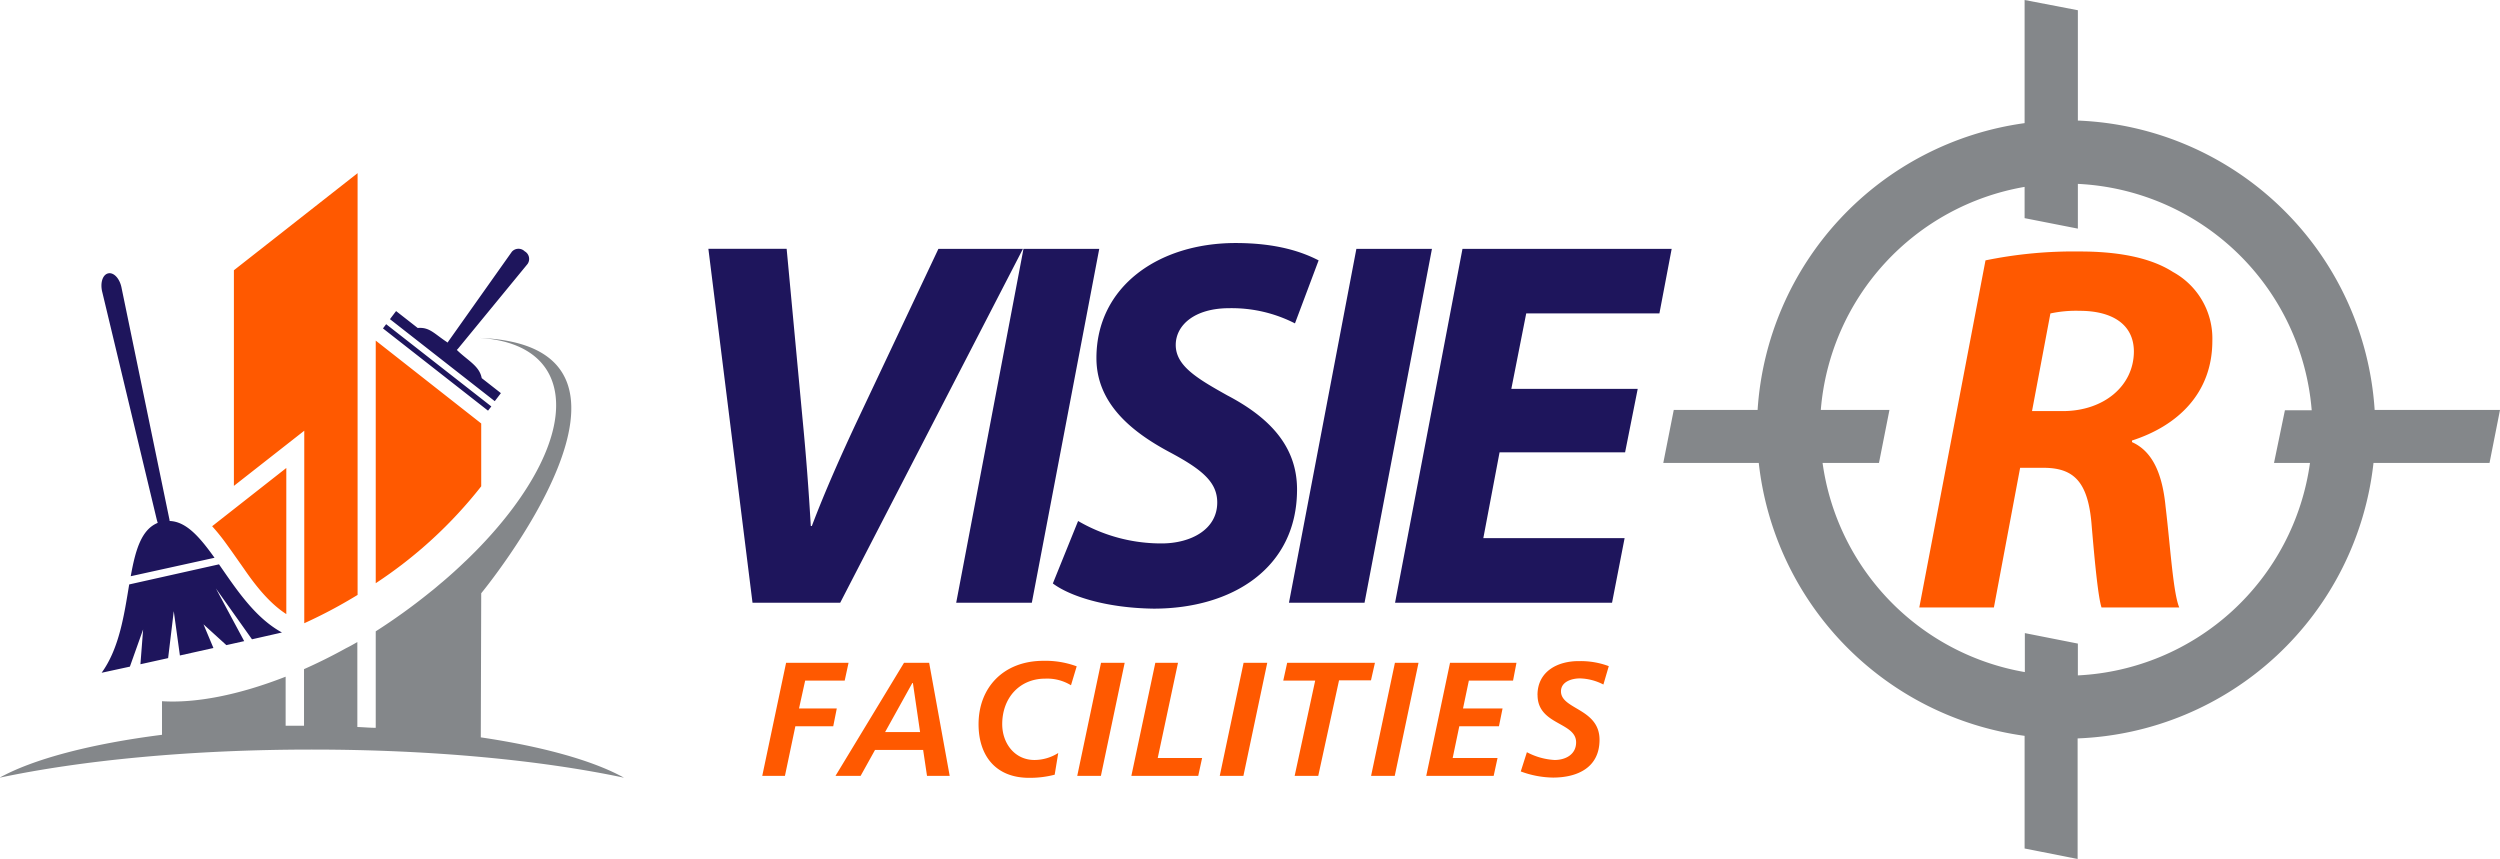
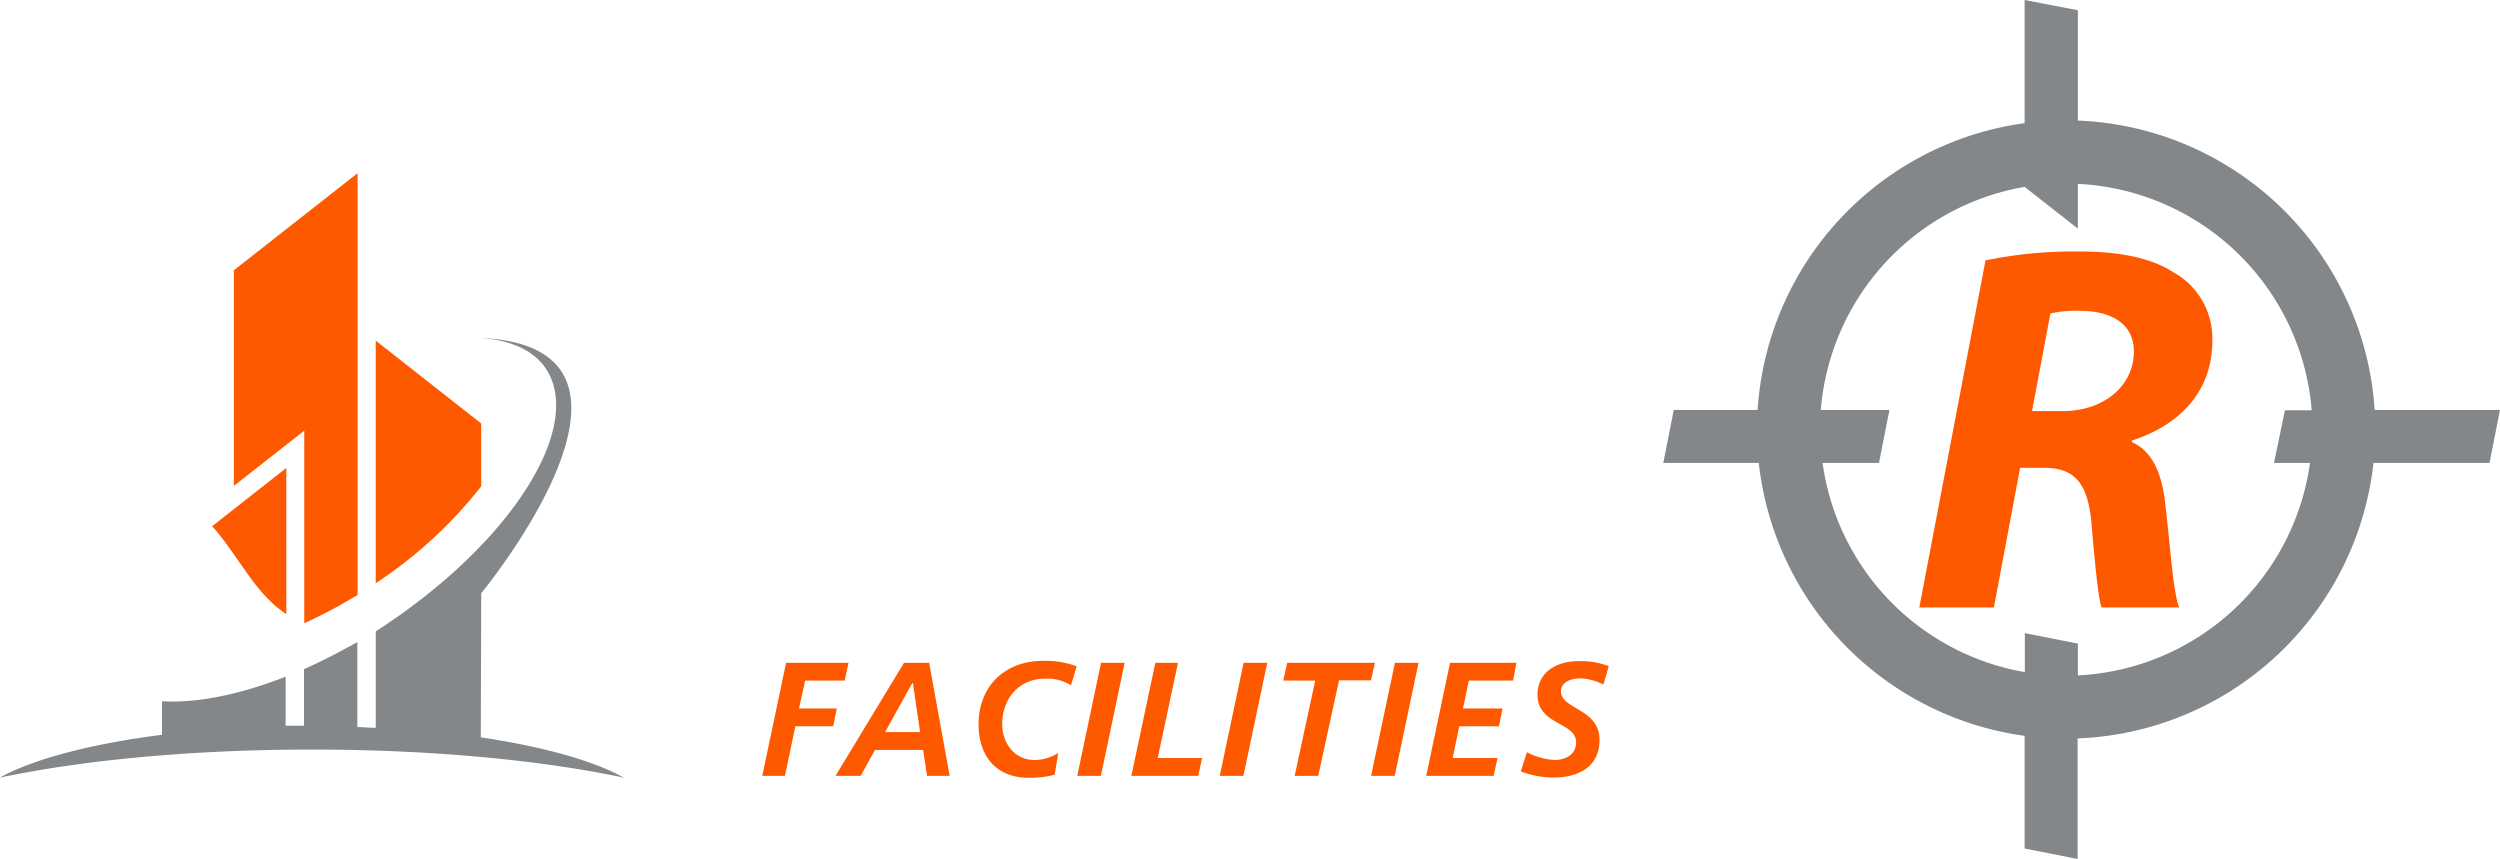
<svg xmlns="http://www.w3.org/2000/svg" viewBox="0 0 407.87 140.14">
  <defs>
    <style>.cls-1{fill:#84878a;}.cls-2{fill:#1e155c;}.cls-3{fill:#ff5900;}</style>
  </defs>
  <title>Visie-R Facilities logo</title>
  <g id="Layer_2" data-name="Layer 2">
    <g id="Visie-R_Facilities_logo" data-name="Visie-R Facilities logo">
      <g id="Visie-R_Facilities_logo-2" data-name="Visie-R Facilities logo">
-         <path class="cls-1" d="M78.51,96.79s33.27-40.37-.3-41.66c6.71.4,11.29,3.28,12.31,8.65,1.35,7.1-3.82,16.88-12.85,26.07l0,0-.18.18c-.46.46-.93.93-1.41,1.39l-.23.21q-1.74,1.68-3.65,3.3l-.22.18c-.58.49-1.16,1-1.76,1.46l-.21.17A97.77,97.77,0,0,1,61.3,103v15.74c-1,0-2-.1-3-.13V104.75c-.61.35-1.22.7-1.84,1-2.32,1.29-4.62,2.42-6.86,3.42v9.23c-1,0-2,0-3,0v-8c-7.66,3-14.65,4.35-20.17,4v5.48c-11.58,1.47-21,3.95-26.5,7,13.45-2.85,31.32-4.59,50.94-4.59s37.48,1.74,50.93,4.59c-5-2.78-13.22-5.08-23.36-6.58ZM387.42,66.88A50.51,50.51,0,0,0,339,19.67v-18L330.31,0V20.09a50.52,50.52,0,0,0-43.56,46.79H273.07l-1.71,8.65h15.58a50.54,50.54,0,0,0,43.37,44.52v18.38l8.65,1.71V120.47a50.52,50.52,0,0,0,48.27-44.94h18.93l1.71-8.65Zm-10.55,8.65A40.23,40.23,0,0,1,339,110.19V105l-8.65-1.71v6.36a40.23,40.23,0,0,1-33-34.12h9.2l1.71-8.65H297.06a40.22,40.22,0,0,1,33.25-36.39v5.1L339,37.3V30a40.22,40.22,0,0,1,38.15,36.93h-4.37L371,75.53Z" />
-         <path class="cls-2" d="M153.1,40.6,140.16,68c-2.83,6-5.57,12.17-7.71,17.82h-.17c-.35-6-.77-11.56-1.37-17.73l-2.57-27.5H115.57l7.2,57.74h14.31L166.89,40.6Zm13.88,0L156,98.34h12.34l11-57.74Zm33.24,23.9c-4.89-2.74-8.4-4.8-8.4-8.22,0-3.18,3-6,8.74-6a22.65,22.65,0,0,1,10.71,2.48l3.86-10.28c-2.49-1.28-6.6-2.83-13.54-2.83-12.6,0-22.71,7.11-22.71,18.77,0,7.45,5.83,12.08,11.91,15.33,5.31,2.83,7.8,4.89,7.8,8.23,0,4.45-4.37,6.68-9.08,6.68A26.92,26.92,0,0,1,175.89,85l-4.12,10.19c2.66,2,8.48,4,16.45,4.11,12.77,0,23.39-6.59,23.39-19.44C211.61,72.9,207.24,68.18,200.22,64.5Zm21.07-23.9-11,57.74h12.33l11-57.74Zm49.44,10.53,2-10.53H238.6l-11,57.74H263l2.05-10.54H242l2.65-14h20.48l2.06-10.36H246.57L249,51.13ZM25.58,84.79h0l.15.52c-2.7,1.1-3.65,4.53-4.4,8.7L35,91c-2.36-3.3-4.58-5.92-7.33-6,0-.2-.06-.4-.1-.6h0L19.84,47c-.28-1.53-1.27-2.61-2.19-2.4s-1.35,1.6-.95,3.11Zm10.15,7.28L21.08,95.35c-.81,4.83-1.58,10.38-4.5,14.41l4.61-1,2.16-6.07-.44,5.68,4.52-1,.92-7.66,1,7.23,5.47-1.22-1.62-3.86,3.73,3.39,2.91-.65L35.22,96l5.89,8.3L46,103.19C41.59,100.79,38.53,96.1,35.73,92.07ZM62.48,53.58,79.62,67l.54-.69L63,52.89ZM85.6,41a1.44,1.44,0,0,0-2.09.07L73.17,55.67h0a2.53,2.53,0,0,0-.13.22c-2.22-1.44-2.93-2.55-4.89-2.38l-3.53-2.76-1,1.32L80.72,65.45l1-1.31-3.13-2.45c-.37-2-2.25-2.83-4.06-4.6l.2-.21h0l11.33-13.8A1.43,1.43,0,0,0,85.6,41Z" />
+         <path class="cls-1" d="M78.51,96.79s33.27-40.37-.3-41.66c6.71.4,11.29,3.28,12.31,8.65,1.35,7.1-3.82,16.88-12.85,26.07l0,0-.18.18c-.46.46-.93.93-1.41,1.39l-.23.21q-1.74,1.68-3.65,3.3l-.22.18c-.58.49-1.16,1-1.76,1.46l-.21.17A97.77,97.77,0,0,1,61.3,103v15.74c-1,0-2-.1-3-.13V104.75c-.61.35-1.22.7-1.84,1-2.32,1.29-4.62,2.42-6.86,3.42v9.23c-1,0-2,0-3,0v-8c-7.66,3-14.65,4.35-20.17,4v5.48c-11.58,1.47-21,3.95-26.5,7,13.45-2.85,31.32-4.59,50.94-4.59s37.48,1.74,50.93,4.59c-5-2.78-13.22-5.08-23.36-6.58ZM387.42,66.88A50.51,50.51,0,0,0,339,19.67v-18L330.31,0V20.09a50.52,50.52,0,0,0-43.56,46.79H273.07l-1.71,8.65h15.58a50.54,50.54,0,0,0,43.37,44.52v18.38l8.65,1.71V120.47a50.52,50.52,0,0,0,48.27-44.94h18.93l1.71-8.65Zm-10.55,8.65A40.23,40.23,0,0,1,339,110.19V105l-8.65-1.71v6.36a40.23,40.23,0,0,1-33-34.12h9.2l1.71-8.65H297.06a40.22,40.22,0,0,1,33.25-36.39L339,37.3V30a40.22,40.22,0,0,1,38.15,36.93h-4.37L371,75.53Z" />
        <path class="cls-3" d="M360.94,55.59a12.37,12.37,0,0,0-6.43-11.22c-4-2.57-9.68-3.34-15.16-3.34a71.52,71.52,0,0,0-15.42,1.45l-10.8,56.63H325.3l4.28-22.79h3.77c4.89,0,7.29,2.15,7.88,9.17s1.12,12.08,1.63,13.62h12.68c-1-2.39-1.45-9.93-2.23-16.45-.51-5.22-2.05-9-5.48-10.53v-.26C355.28,69.47,360.94,64.16,360.94,55.59ZM336.52,67.07h-5l3-15.93a19.88,19.88,0,0,1,4.79-.43c5,0,8.83,2,8.83,6.68C348.09,63,343.21,67.07,336.52,67.07ZM130.36,115.58l1-4.54h6.45l.63-2.91H128.25l-3.89,18.45h3.7l1.7-8.09h6.18l.58-2.91Zm17.13-7.45-11.18,18.45h4.1l2.35-4.23h7.85l.63,4.23h3.7l-3.35-18.45Zm-3.09,11.31,4.44-8h.1l1.17,8Zm15.25-1.29c0,5,2.67,8.75,8.25,8.75a15.83,15.83,0,0,0,4.17-.51l.58-3.54a7.31,7.31,0,0,1-3.88,1.14c-3.25,0-5.26-2.75-5.26-5.84,0-4.34,2.88-7.43,7-7.43a7.45,7.45,0,0,1,4.22,1.08l.93-3.09a14.7,14.7,0,0,0-5.42-.9C163.69,107.81,159.65,112.2,159.65,118.15Zm16.1,8.43h3.86l3.88-18.45h-3.86Zm16.44-18.45h-3.7l-3.91,18.45h10.91l.63-2.91h-7.24ZM199,126.58h3.86l3.89-18.45h-3.86Zm25.32-18.45H210l-.64,2.91h5.21l-3.35,15.54h3.85L218.46,111h5.21Zm-.63,18.45h3.86l3.88-18.45h-3.85Zm9,0h11l.63-2.91H237l1.08-5.18h6.47l.59-2.91h-6.45l.95-4.54h7.21l.56-2.91H236.57Zm18.16-13.19c0,4.92,6.29,4.39,6.29,7.72,0,2-1.74,2.88-3.51,2.88a10.91,10.91,0,0,1-4.52-1.27l-1,3.14a15.63,15.63,0,0,0,5.26,1c4,0,7.59-1.64,7.59-6.16,0-5.13-6.29-4.94-6.29-7.91,0-1.58,1.77-2.11,3.09-2.11a8.77,8.77,0,0,1,3.83,1l.88-3a13.06,13.06,0,0,0-4.79-.82C254.17,107.81,250.84,109.51,250.84,113.39ZM38.16,79.27l11.48-9v31.41c1.82-.83,3.67-1.75,5.55-2.79,1.07-.59,2.11-1.2,3.15-1.83V28.25L38.16,44.09ZM61.3,95.15A72.48,72.48,0,0,0,78.51,79.34V69.09L61.3,55.57ZM37,88.83h0l.72,1,2.11,3h0c2,2.91,4.23,5.65,6.88,7.36V76.35l-12.1,9.5A33.6,33.6,0,0,1,37,88.83Z" />
      </g>
    </g>
  </g>
</svg>